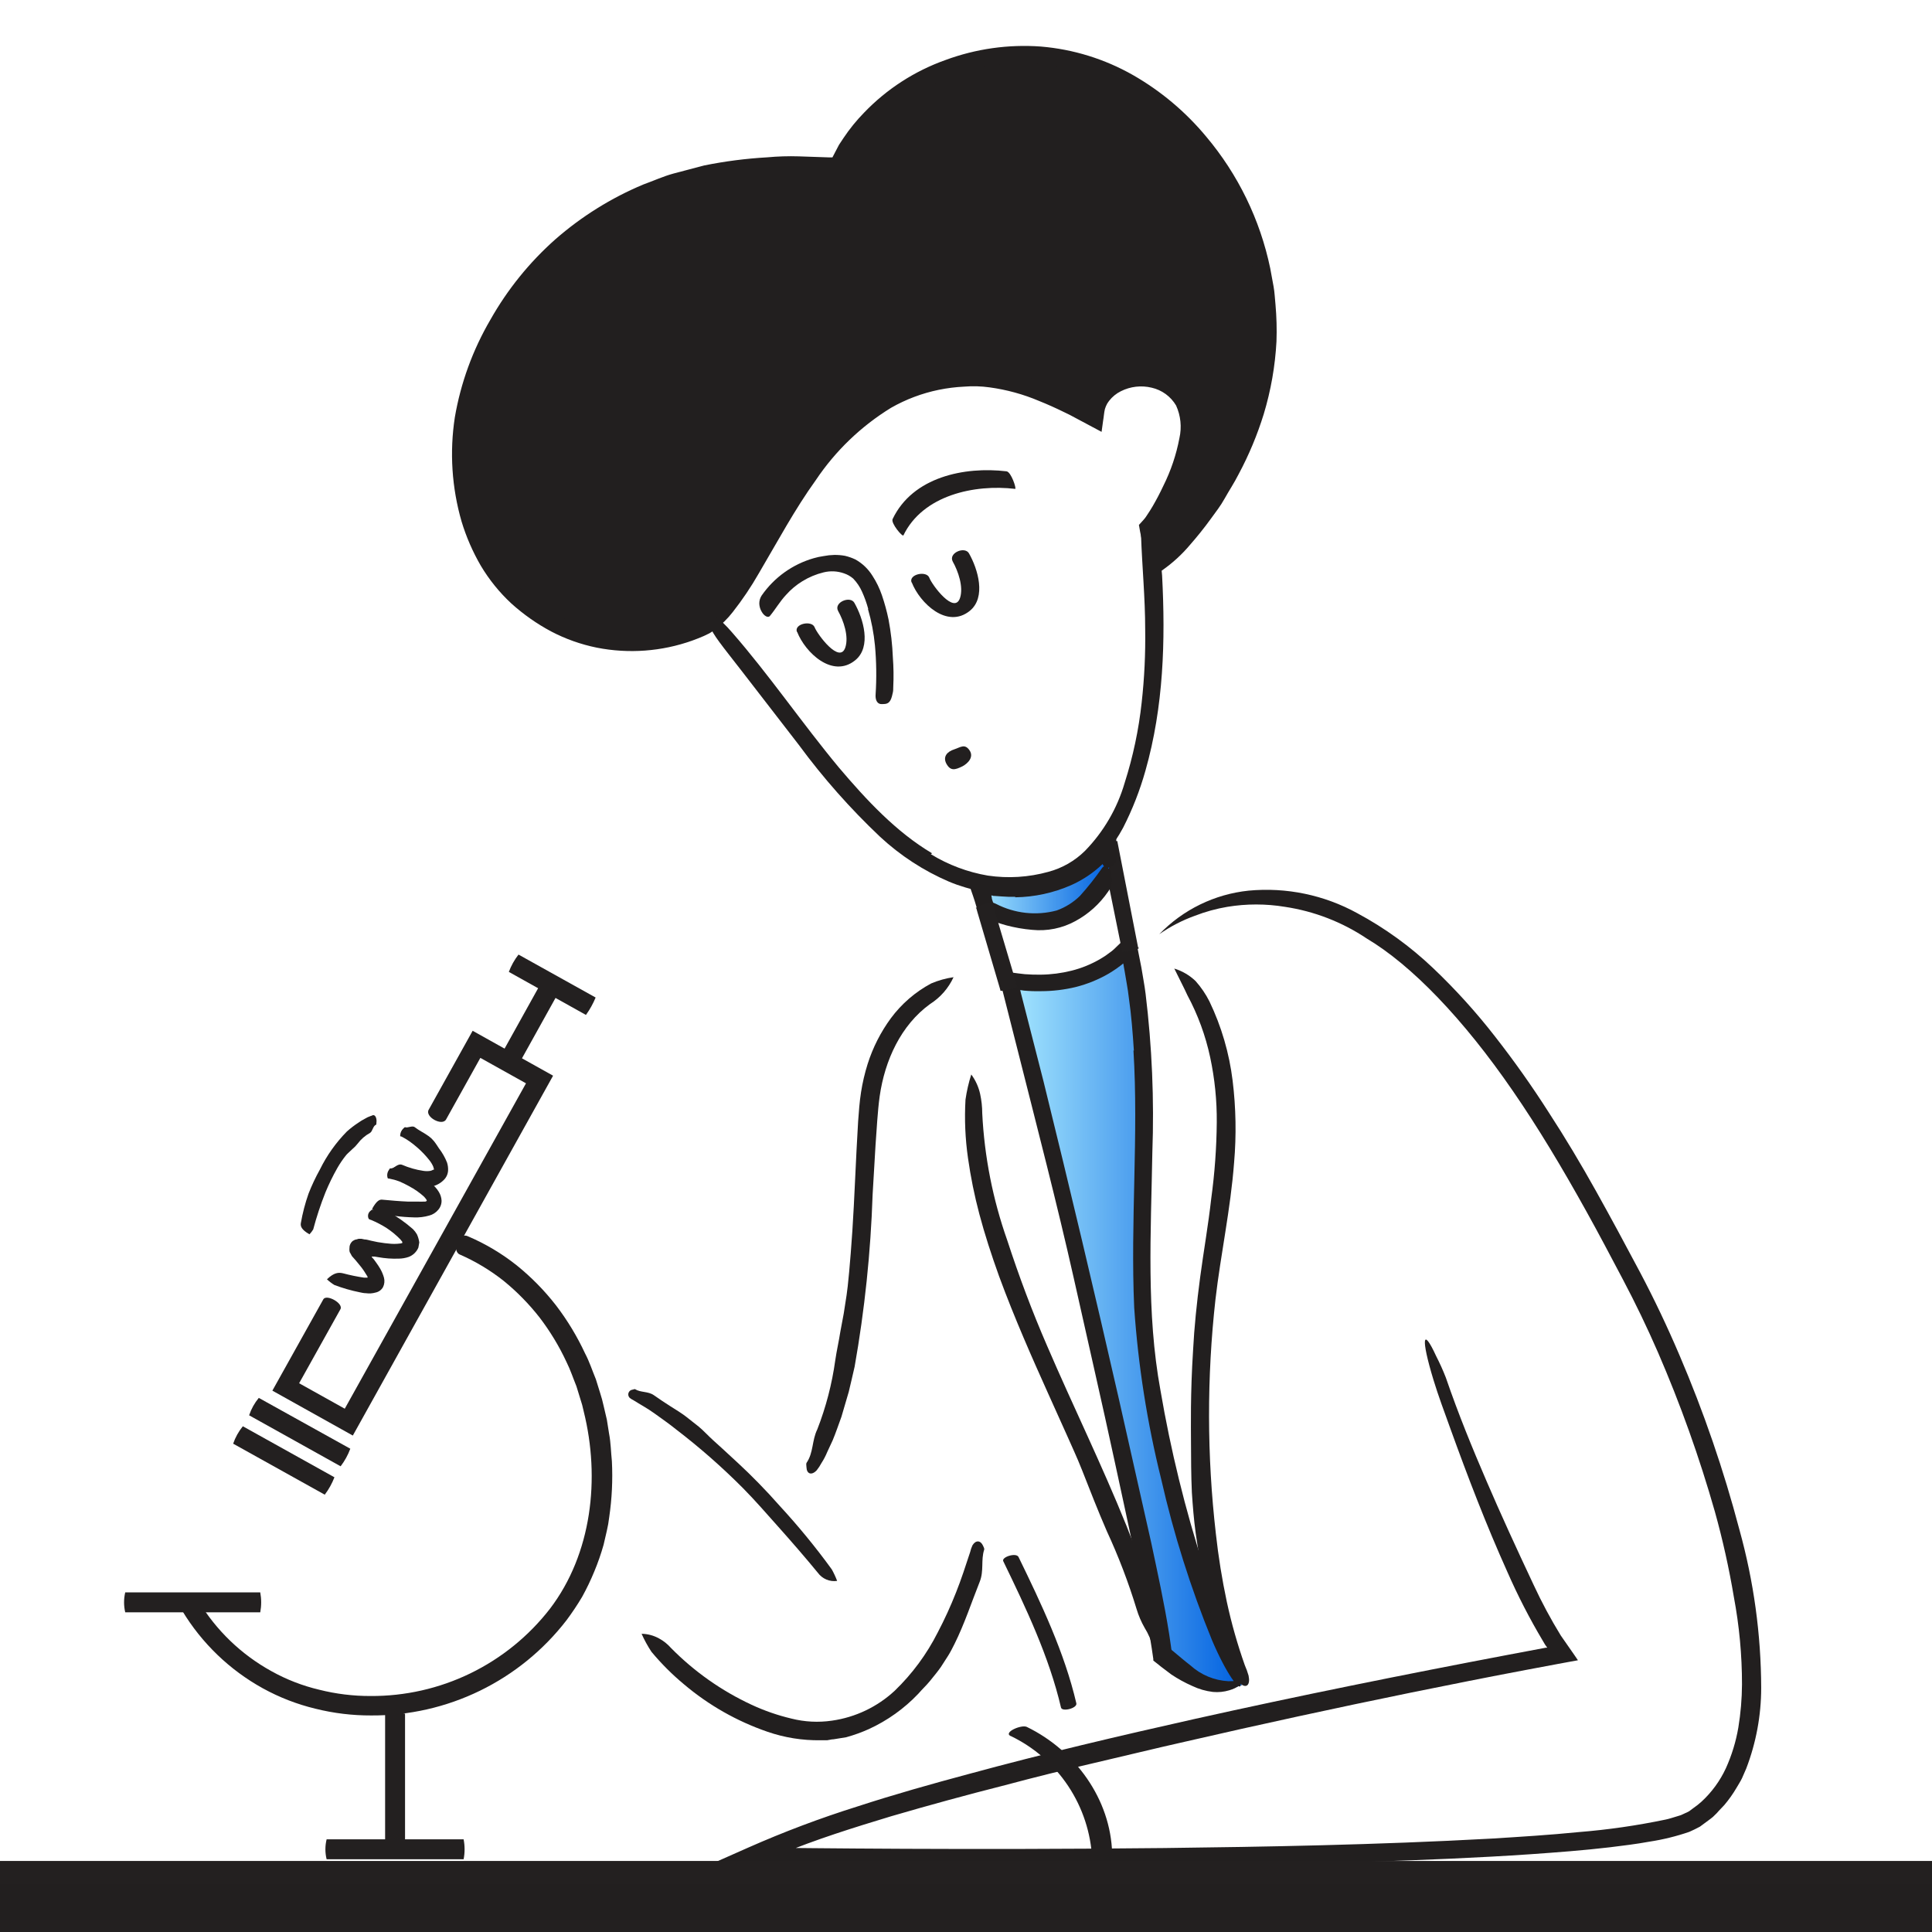
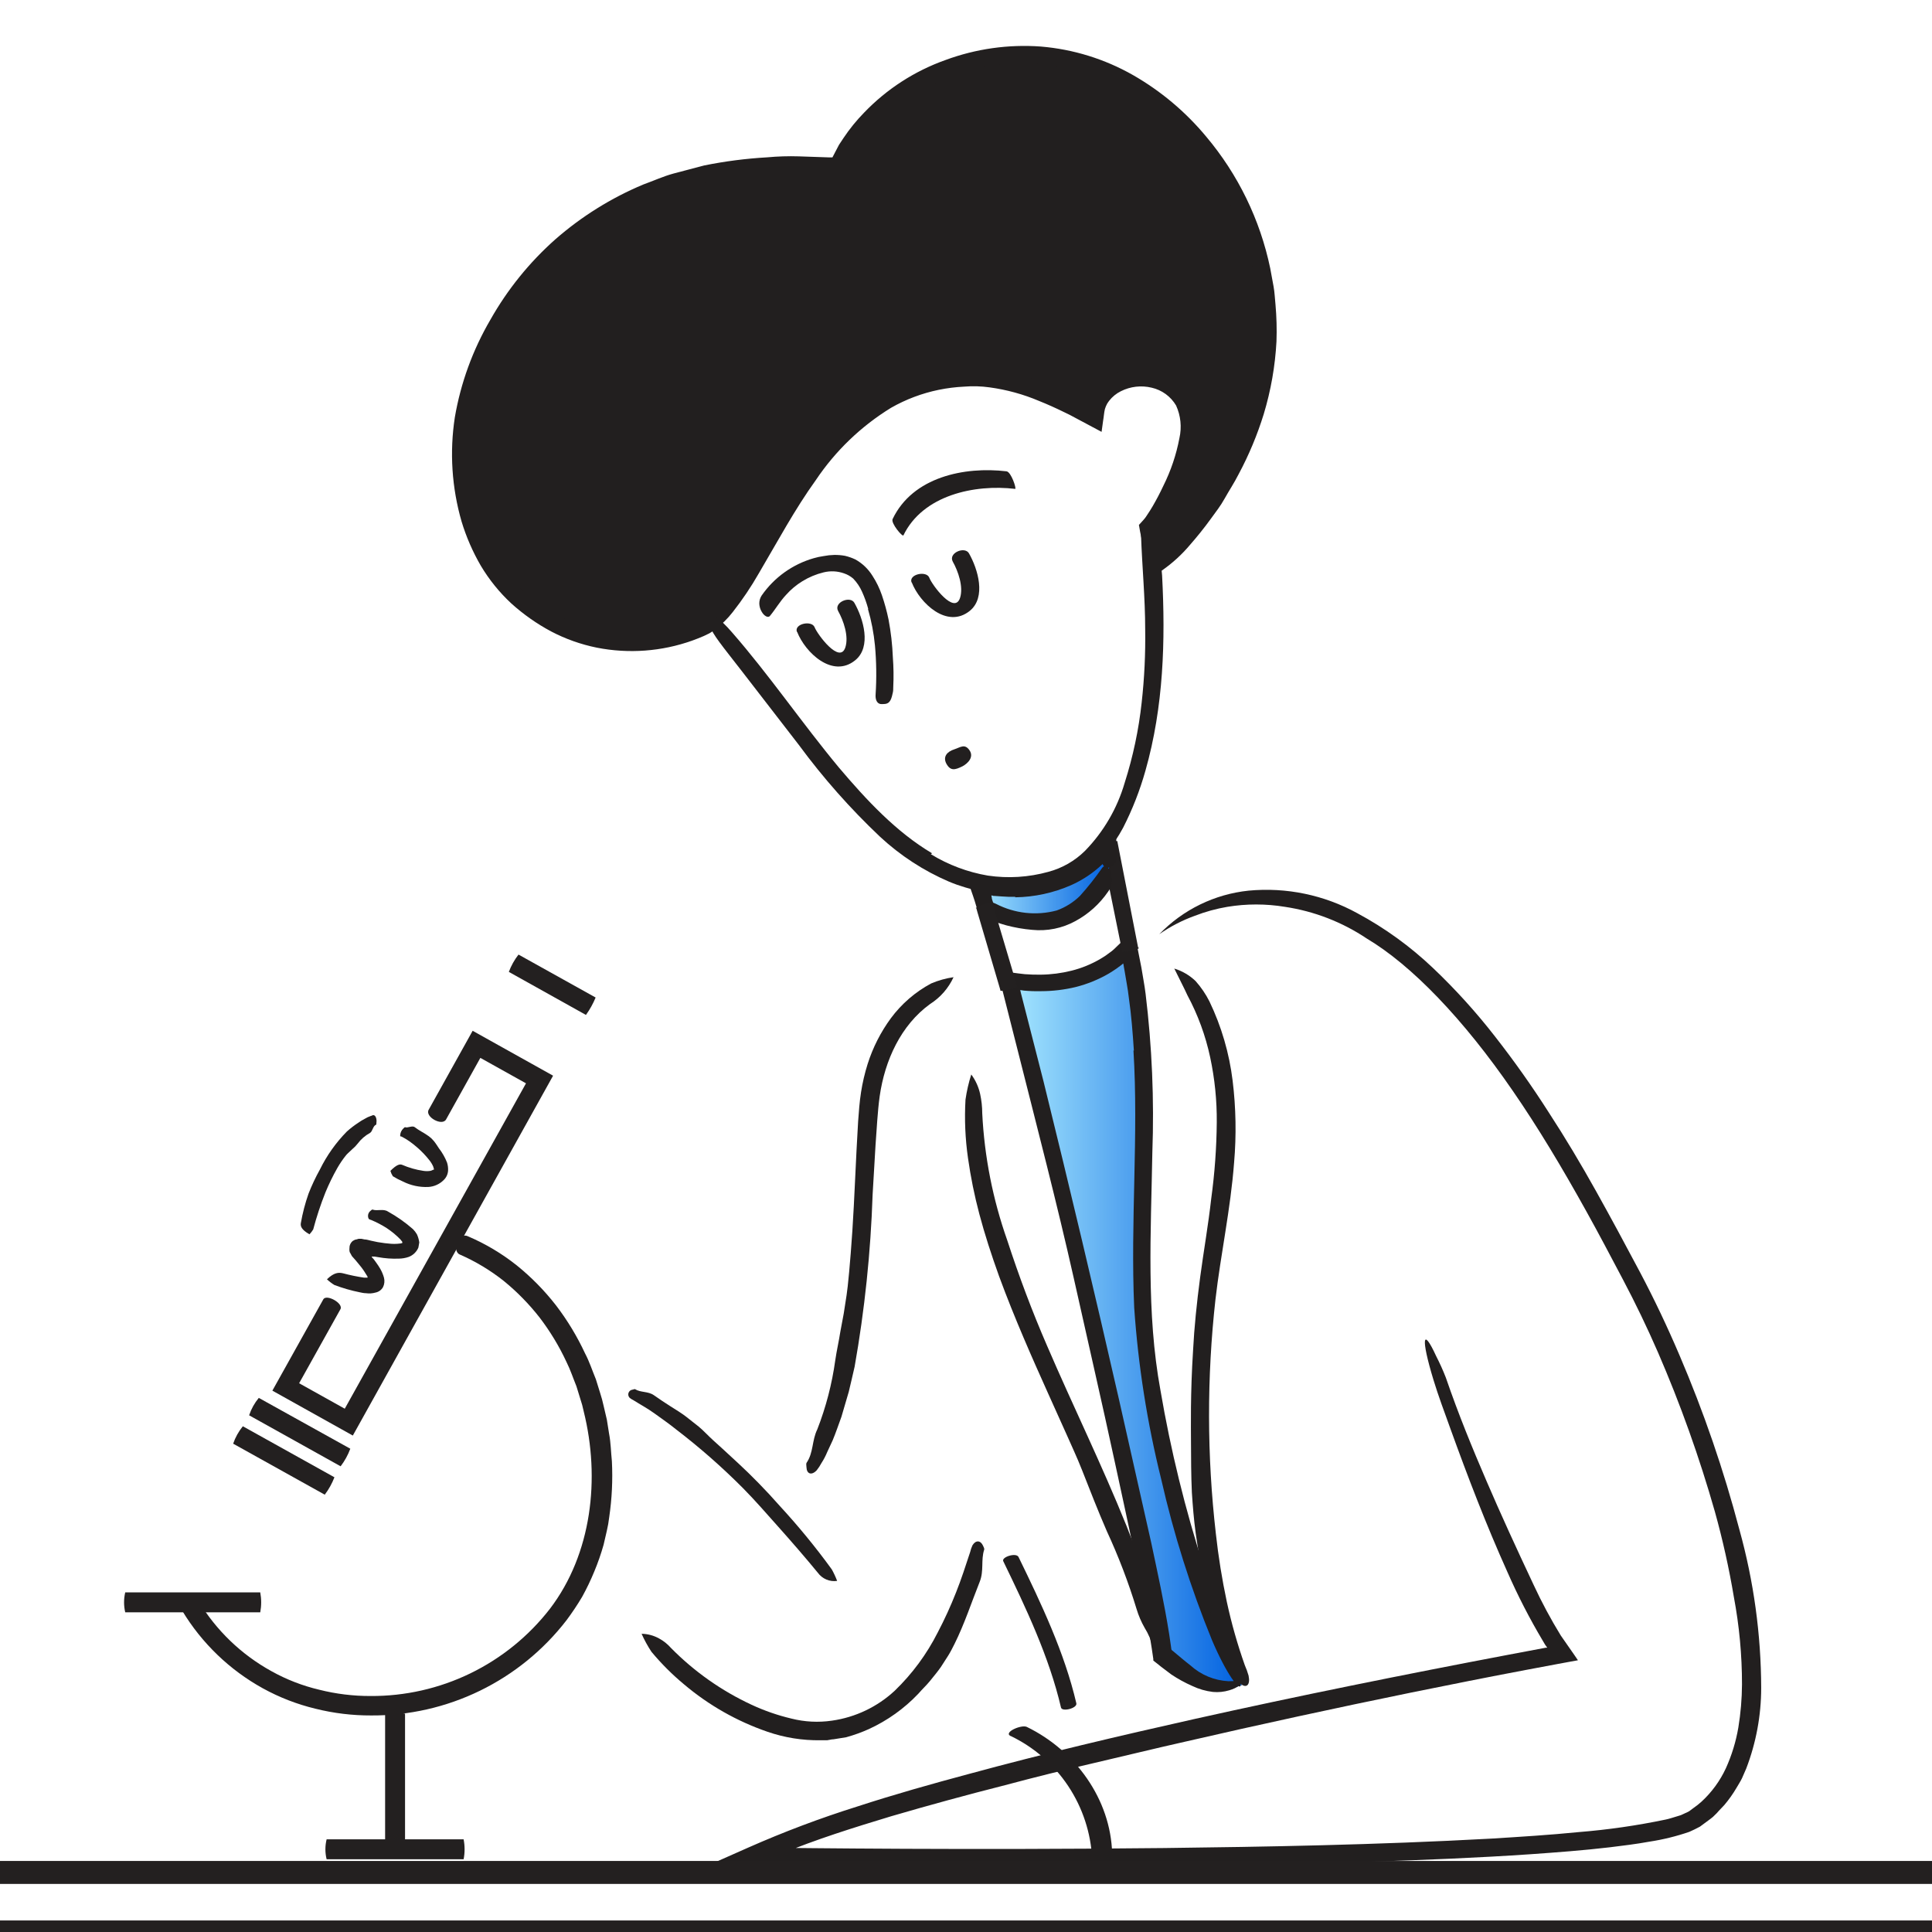
<svg xmlns="http://www.w3.org/2000/svg" width="200" height="200" viewBox="0 0 200 200" fill="none">
  <g clip-path="url(#clip0_240_443)">
    <path d="M33.467 134.512L28.196 143.959L36.524 148.608L57.255 111.355L48.928 106.707L44.38 114.875C43.951 115.607 45.778 116.626 46.182 115.877L49.727 109.511L54.451 112.146L35.69 145.829L30.966 143.193L35.236 135.539C35.598 134.933 33.787 133.922 33.467 134.512Z" fill="#232020" />
-     <path d="M56.178 101.452L51.967 109.031C52.514 109.453 53.122 109.791 53.769 110.033L57.98 102.454C57.422 102.049 56.817 101.712 56.178 101.452Z" fill="#232020" />
    <path d="M61.659 103.263L53.677 98.817C53.253 99.36 52.915 99.965 52.675 100.61L60.657 105.065C61.061 104.506 61.397 103.901 61.659 103.263Z" fill="#232020" />
    <path d="M36.263 149.972L26.79 144.709C26.348 145.243 26.009 145.854 25.788 146.511L35.261 151.79C35.684 151.237 36.021 150.624 36.263 149.972Z" fill="#232020" />
    <path d="M34.621 152.927L25.139 147.647C24.701 148.184 24.361 148.794 24.137 149.449L33.619 154.729C34.035 154.178 34.373 153.572 34.621 152.927Z" fill="#232020" />
    <path d="M119.248 59.813C119.004 56.748 118.684 54.718 118.675 54.617C120.974 52.596 127.365 41.717 119.972 39.047C117.101 38.012 113.235 39.73 113.092 42.778C109.143 40.639 104.857 38.652 100.377 38.786C83.258 39.317 79.545 60.63 73.229 64.697C70.202 66.225 66.793 66.83 63.425 66.438C60.057 66.046 56.878 64.673 54.283 62.49C48.077 57.438 46.393 48.175 48.532 40.428C50.671 32.682 59.731 14.948 86.601 16.935C90.71 7.9 102.154 3.462 111.728 6.073C121.302 8.683 128.519 17.457 130.717 27.124C134.304 42.904 124.317 54.23 119.248 59.813Z" fill="#221F1F" />
    <path d="M75.856 18.4C75.014 18.535 74.172 18.644 73.33 18.804L70.88 19.453C70.061 19.656 69.259 19.92 68.48 20.244L67.293 20.691L66.703 20.91L66.139 21.196L63.874 22.324L61.744 23.68C61.381 23.894 61.037 24.139 60.716 24.413L59.723 25.196C59.056 25.716 58.423 26.278 57.828 26.88C55.396 29.232 53.353 31.954 51.774 34.947C50.151 37.906 49.119 41.151 48.734 44.504C48.139 49.379 49.252 54.31 51.883 58.457C52.161 58.903 52.515 59.299 52.826 59.737C53.138 60.175 53.534 60.52 53.896 60.899C54.258 61.278 54.662 61.631 55.091 61.943L56.38 62.895C58.154 64.08 60.137 64.917 62.224 65.362C64.32 65.778 66.477 65.778 68.573 65.362C69.626 65.185 70.658 64.903 71.655 64.52C72.123 64.356 72.57 64.135 72.985 63.863C73.194 63.725 73.389 63.568 73.566 63.391C73.761 63.225 73.944 63.045 74.114 62.852C75.507 61.173 76.726 59.356 77.751 57.43C78.863 55.493 79.949 53.522 81.119 51.602C83.486 47.771 86.298 44.024 90.155 41.405C93.6 39.061 97.726 37.93 101.885 38.189C103.929 38.359 105.937 38.827 107.846 39.578C108.798 39.94 109.724 40.344 110.625 40.774L111.939 41.422L112.612 41.767H112.654V41.717C112.666 41.588 112.691 41.461 112.73 41.338C112.76 41.269 112.794 41.201 112.831 41.136C112.893 40.981 112.972 40.834 113.067 40.698C113.41 40.139 113.859 39.652 114.389 39.266C114.9 38.894 115.469 38.609 116.073 38.424C116.672 38.214 117.3 38.095 117.934 38.071C119.216 38.022 120.484 38.359 121.572 39.039C122.125 39.392 122.615 39.836 123.02 40.353C123.415 40.88 123.714 41.473 123.904 42.104C124.217 43.316 124.255 44.581 124.014 45.809C123.791 46.966 123.444 48.095 122.978 49.177C122.522 50.254 121.981 51.293 121.361 52.285C121.05 52.781 120.721 53.27 120.359 53.741C120.182 53.977 119.997 54.205 119.795 54.432C119.711 54.532 119.621 54.628 119.526 54.718L119.391 54.844C119.475 55.745 119.551 56.638 119.635 57.531C119.82 59.585 119.635 60.133 119.332 59.535C119.074 58.993 118.866 58.43 118.709 57.851C118.591 57.43 118.465 56.958 118.338 56.428C118.271 56.166 118.204 55.88 118.136 55.586C118.069 55.291 117.985 54.861 117.9 54.339C118.077 54.146 118.271 53.944 118.456 53.724C118.641 53.506 118.65 53.447 118.751 53.312C118.945 53.026 119.138 52.722 119.324 52.403C119.702 51.754 120.073 51.055 120.427 50.297C121.209 48.732 121.77 47.066 122.094 45.346C122.349 44.216 122.228 43.033 121.749 41.978C121.475 41.515 121.11 41.112 120.676 40.795C120.242 40.478 119.747 40.253 119.223 40.134C118.146 39.872 117.011 40.003 116.023 40.504C115.552 40.738 115.141 41.075 114.819 41.489C114.743 41.582 114.684 41.691 114.616 41.784C114.518 41.96 114.439 42.147 114.381 42.34C114.288 42.71 114.263 43.182 114.195 43.544L114.035 44.706L111.636 43.426L110.735 42.946L110.111 42.643C109.269 42.23 108.427 41.852 107.585 41.515C105.941 40.816 104.211 40.34 102.44 40.1C101.573 39.978 100.695 39.952 99.822 40.024C98.936 40.066 98.055 40.176 97.186 40.353C95.451 40.709 93.782 41.337 92.243 42.214C89.139 44.12 86.482 46.674 84.454 49.7C82.281 52.714 80.505 56.04 78.559 59.341C77.757 60.744 76.854 62.086 75.856 63.358C75.327 64.039 74.709 64.648 74.021 65.168C73.834 65.314 73.637 65.447 73.431 65.564L72.834 65.85C72.446 66.019 72.059 66.17 71.663 66.313C68.497 67.443 65.084 67.696 61.786 67.046C60.134 66.712 58.537 66.145 57.045 65.362C55.563 64.569 54.184 63.599 52.936 62.474C51.699 61.326 50.633 60.008 49.77 58.558C48.932 57.116 48.266 55.581 47.782 53.986C46.77 50.486 46.531 46.808 47.083 43.207C47.692 39.645 48.939 36.222 50.763 33.102C52.531 29.969 54.807 27.152 57.5 24.766C60.207 22.4 63.278 20.487 66.594 19.099C67.63 18.729 68.648 18.257 69.701 17.971L72.892 17.129C75.045 16.693 77.226 16.412 79.418 16.287C80.507 16.186 81.601 16.152 82.694 16.186L85.877 16.295H86.172L86.222 16.202L86.466 15.731L86.854 14.99L87.317 14.291C87.944 13.351 88.657 12.472 89.447 11.664C91.793 9.218 94.676 7.353 97.868 6.216C101.025 5.048 104.396 4.571 107.754 4.818C111.104 5.099 114.354 6.105 117.277 7.765C120.164 9.416 122.731 11.573 124.856 14.131C128.163 18.055 130.443 22.74 131.491 27.764L131.837 29.642C131.954 30.265 131.971 30.905 132.039 31.536C132.152 32.804 132.186 34.078 132.14 35.351C132.003 37.904 131.559 40.432 130.818 42.879C130.155 45.02 129.29 47.092 128.233 49.068C127.761 50.003 127.222 50.803 126.784 51.594C126.346 52.386 125.858 52.992 125.437 53.581C124.595 54.752 123.837 55.661 123.205 56.385C122.36 57.393 121.386 58.285 120.309 59.038C119.978 59.273 119.635 59.489 119.281 59.686C118.877 59.855 119.189 59.265 120.073 58.07C120.957 56.874 122.397 55.047 124.073 52.613C125.301 50.79 126.398 48.882 127.357 46.904C128.285 44.906 129.024 42.825 129.563 40.69C130.596 36.324 130.602 31.779 129.579 27.411C128.556 23.043 126.533 18.973 123.669 15.52C120.839 11.997 117.105 9.311 112.865 7.748C109.714 6.66 106.352 6.322 103.047 6.76C99.742 7.199 96.585 8.402 93.826 10.274C92.451 11.196 91.212 12.307 90.146 13.575C89.885 13.895 89.616 14.198 89.372 14.527L88.689 15.554C88.458 15.893 88.255 16.251 88.083 16.623L87.57 17.651L87.426 17.937L87.351 18.08C87.338 18.104 87.324 18.126 87.308 18.148H87.224H86.576L83.57 18.055C82.712 18.004 81.851 18.004 80.993 18.055C79.281 18.103 77.574 18.258 75.882 18.518L75.856 18.4Z" fill="#221F1F" />
    <path d="M120.006 96.712C122.463 94.16 125.744 92.561 129.268 92.198C133.162 91.833 137.075 92.645 140.501 94.531C143.356 96.064 145.993 97.973 148.341 100.206C150.664 102.412 152.818 104.791 154.783 107.322C156.753 109.842 158.594 112.444 160.306 115.127C162.041 117.788 163.675 120.533 165.216 123.295C166.757 126.057 168.264 128.853 169.746 131.649C171.228 134.444 172.609 137.358 173.855 140.28C176.363 146.14 178.437 152.177 180.061 158.342C181.545 163.681 182.304 169.195 182.318 174.737C182.315 177.589 181.79 180.418 180.768 183.081L180.331 184.084C180.171 184.412 179.969 184.723 179.783 185.043C179.41 185.683 178.982 186.289 178.503 186.854C178.259 187.132 177.981 187.384 177.72 187.696L177.324 188.083C177.181 188.21 177.03 188.311 176.878 188.429L175.977 189.094C175.632 189.287 175.245 189.464 174.874 189.633C173.524 190.097 172.134 190.438 170.723 190.652C169.35 190.904 167.994 191.064 166.63 191.233C163.902 191.553 161.182 191.755 158.454 191.948C153.014 192.319 147.575 192.538 142.126 192.715C120.704 193.371 99.274 193.321 77.861 193.144L73.305 193.102L77.448 191.266C81.143 189.631 84.927 188.206 88.782 186.997C92.605 185.751 96.47 184.665 100.335 183.629C108.074 181.524 115.871 179.696 123.677 177.945C134.472 175.537 145.318 173.356 156.18 171.293L160.029 170.568H160.121C160.121 170.568 160.222 170.568 160.121 170.501L160.003 170.333L159.944 170.249L159.725 169.878C158.348 167.568 157.117 165.175 156.037 162.712C153.848 157.845 151.945 152.885 150.143 147.892C149.537 146.208 148.88 144.456 148.391 142.84C147.069 138.494 147.271 137.332 148.669 140.381C149.041 141.104 149.376 141.846 149.671 142.604C151.002 146.477 152.408 149.888 153.882 153.315C155.355 156.742 156.938 160.194 158.765 164.076C159.599 165.872 160.535 167.618 161.57 169.305L163.018 171.385L163.195 171.646L163.287 171.781C163.287 171.781 163.397 171.891 163.287 171.882L162.631 172L161.309 172.244L157.94 172.876C154.016 173.617 150.092 174.4 146.151 175.2C138.292 176.805 130.475 178.503 122.7 180.294C119.585 180.993 116.477 181.759 113.353 182.484C110.229 183.208 107.131 183.974 104.049 184.799C100.091 185.804 96.161 186.876 92.26 188.016C88.37 189.195 84.471 190.407 80.749 191.957L78.223 193.035L77.827 191.258C83.873 191.317 99.864 191.527 120.544 191.308C130.885 191.182 142.396 190.988 154.378 190.332C157.368 190.146 160.391 189.961 163.422 189.658C166.447 189.415 169.453 188.982 172.424 188.361C172.794 188.285 173.131 188.167 173.476 188.066L173.998 187.906C174.158 187.847 174.285 187.763 174.436 187.704C174.588 187.645 174.722 187.578 174.866 187.494L175.295 187.174C175.591 186.972 175.872 186.749 176.137 186.509C177.199 185.533 178.057 184.357 178.663 183.048C179.271 181.705 179.704 180.29 179.952 178.837C180.196 177.357 180.323 175.859 180.331 174.358C180.332 171.326 180.05 168.301 179.489 165.322C178.991 162.348 178.336 159.403 177.527 156.498C175.927 150.873 173.958 145.359 171.632 139.993C170.495 137.383 169.316 134.941 168.02 132.482C166.723 130.023 165.494 127.691 164.23 125.417C161.704 120.862 159.178 116.652 156.601 112.921C151.473 105.461 146.126 99.92 141.503 97.166C138.95 95.453 136.048 94.329 133.007 93.874C131.039 93.55 129.03 93.55 127.062 93.874C125.911 94.068 124.782 94.378 123.694 94.8C122.385 95.271 121.145 95.914 120.006 96.712Z" fill="#221F1F" />
    <path d="M104.638 179.713C107.055 180.879 109.114 182.676 110.595 184.914C112.077 187.152 112.928 189.748 113.059 192.428C113.059 192.993 115.147 192.614 115.13 191.873C114.979 186.248 111.316 181.212 106.297 178.77C105.75 178.501 103.838 179.326 104.613 179.713H104.638Z" fill="#221F1F" />
    <path d="M98.71 101.158C98.189 102.295 97.349 103.257 96.293 103.928C93.262 106.117 91.595 109.763 91.064 113.485C90.845 115.077 90.761 116.854 90.635 118.538L90.332 123.683C90.133 129.65 89.511 135.596 88.471 141.475C88.285 142.317 88.066 143.21 87.864 144.077L87.106 146.662C86.795 147.504 86.534 148.296 86.197 149.104L85.641 150.3C85.477 150.699 85.277 151.083 85.043 151.445C84.901 151.713 84.735 151.966 84.547 152.203C84.008 152.776 83.511 152.574 83.486 151.9C83.486 151.748 83.435 151.555 83.486 151.445C84.227 150.367 84.033 149.138 84.606 147.968C85.504 145.666 86.128 143.266 86.466 140.819C86.61 139.825 86.837 138.857 86.989 137.871L87.342 135.985C87.443 135.345 87.536 134.714 87.637 134.082C87.772 133.24 88.016 130.714 88.235 127.438C88.454 124.163 88.588 120.095 88.833 116.079C88.908 115.077 88.976 114.066 89.136 113.056C89.29 112.069 89.518 111.095 89.818 110.142C90.357 108.441 91.17 106.84 92.226 105.402C93.333 103.91 94.757 102.682 96.394 101.806C97.135 101.492 97.914 101.274 98.71 101.158Z" fill="#221F1F" />
    <path d="M86.66 163.655C86.282 163.71 85.897 163.66 85.545 163.512C85.193 163.363 84.889 163.122 84.664 162.813C83.334 161.196 81.961 159.613 80.572 158.056C79.376 156.717 78.197 155.352 76.934 154.073C74.751 151.877 72.421 149.832 69.962 147.951C69.255 147.378 68.505 146.865 67.764 146.326C67.023 145.787 66.282 145.399 65.55 144.936C65.416 144.874 65.292 144.795 65.179 144.7C65.114 144.634 65.069 144.551 65.048 144.46C65.028 144.37 65.033 144.275 65.064 144.188C65.095 144.1 65.15 144.023 65.222 143.964C65.294 143.906 65.382 143.869 65.474 143.858C65.558 143.858 65.684 143.774 65.743 143.808C66.324 144.17 67.082 144.01 67.689 144.431C68.295 144.852 68.8 145.197 69.373 145.559C69.945 145.921 70.526 146.267 71.057 146.679C71.587 147.092 71.899 147.336 72.328 147.681C72.758 148.027 73.33 148.65 73.844 149.113C74.198 149.424 75.191 150.334 76.48 151.53C77.768 152.725 79.3 154.275 80.69 155.858C82.622 157.951 84.43 160.155 86.104 162.459C86.319 162.844 86.505 163.243 86.66 163.655Z" fill="#221F1F" />
    <path d="M66.417 169.129C67.048 169.138 67.667 169.303 68.219 169.609C68.684 169.858 69.1 170.189 69.448 170.585C71.859 173.036 74.692 175.033 77.81 176.48C79.126 177.091 80.499 177.568 81.911 177.903C83.286 178.253 84.717 178.327 86.121 178.122C88.554 177.777 90.822 176.695 92.622 175.023C94.435 173.275 95.941 171.234 97.076 168.986C97.783 167.64 98.415 166.257 98.971 164.843C99.518 163.478 99.965 162.072 100.428 160.674C100.484 160.431 100.565 160.193 100.672 159.967C101.009 159.411 101.514 159.445 101.767 160.018C101.817 160.144 101.918 160.304 101.885 160.413C101.522 161.508 101.885 162.611 101.405 163.782C100.562 165.895 99.855 168.076 98.819 170.164C98.609 170.577 98.398 171.006 98.154 171.394L97.396 172.573C97.051 173.069 96.655 173.533 96.285 173.996C95.914 174.459 95.443 174.888 95.064 175.335C93.604 176.872 91.863 178.115 89.936 178.998C89.178 179.338 88.395 179.619 87.595 179.84L86.29 180.05C86.071 180.05 85.852 180.126 85.624 180.151H84.934C83.064 180.178 81.203 179.879 79.435 179.267C76.279 178.179 73.352 176.515 70.804 174.358C69.58 173.341 68.453 172.214 67.436 170.99C67.046 170.398 66.705 169.776 66.417 169.129Z" fill="#221F1F" />
    <path d="M103.855 161.609C106.204 166.451 108.613 171.52 109.834 176.766C109.951 177.238 111.518 176.842 111.425 176.337C110.204 171.082 107.787 166.005 105.438 161.18C105.202 160.691 103.661 161.18 103.855 161.609Z" fill="#221F1F" />
    <path d="M18.858 166.737C20.887 170.1 23.765 172.87 27.202 174.77C28.916 175.715 30.748 176.426 32.651 176.884C34.539 177.356 36.48 177.591 38.427 177.583C42.326 177.607 46.178 176.731 49.683 175.024C53.188 173.317 56.252 170.824 58.636 167.739C59.221 166.957 59.763 166.145 60.262 165.306C60.733 164.452 61.155 163.572 61.525 162.67C61.9 161.769 62.22 160.847 62.485 159.908C62.602 159.437 62.704 158.965 62.813 158.493C62.926 158.019 63.01 157.538 63.066 157.054C63.347 155.142 63.441 153.207 63.343 151.277C63.242 150.317 63.234 149.349 63.049 148.397L62.822 146.966L62.493 145.559C62.391 145.087 62.265 144.621 62.114 144.162L61.685 142.781C61.314 141.888 61.02 140.962 60.565 140.103C59.748 138.346 58.742 136.683 57.567 135.143C56.372 133.603 55.001 132.207 53.483 130.983C51.942 129.759 50.242 128.748 48.431 127.977C47.437 127.514 46.747 129.485 47.589 129.863C49.215 130.573 50.744 131.49 52.136 132.592C53.518 133.717 54.769 134.994 55.866 136.398C56.952 137.821 57.881 139.356 58.636 140.979C59.057 141.821 59.327 142.663 59.672 143.505L60.068 144.793C60.214 145.217 60.332 145.65 60.422 146.09C62.156 153.045 61.264 160.86 56.927 166.544C54.731 169.374 51.912 171.661 48.689 173.227C45.466 174.792 41.926 175.594 38.343 175.57C36.56 175.575 34.784 175.357 33.055 174.922C31.323 174.514 29.657 173.868 28.103 173.002C24.977 171.28 22.362 168.762 20.525 165.701C20.205 165.019 18.395 166.013 18.858 166.737Z" fill="#232020" />
    <path d="M41.93 190.929V177.398C41.251 177.246 40.546 177.246 39.867 177.398V190.929C40.55 191.047 41.247 191.047 41.93 190.929Z" fill="#232020" />
    <path d="M47.993 190.407H33.812C33.644 191.085 33.644 191.793 33.812 192.47H47.993C48.128 191.789 48.128 191.088 47.993 190.407Z" fill="#232020" />
    <path d="M26.941 164.843H12.963C12.803 165.521 12.803 166.227 12.963 166.906H26.941C27.068 166.224 27.068 165.524 26.941 164.843Z" fill="#232020" />
    <path d="M40.414 121.207C41.096 120.525 41.4 120.491 41.635 120.584C42.335 120.887 43.071 121.096 43.825 121.207C44.067 121.246 44.315 121.246 44.557 121.207C44.658 121.184 44.755 121.144 44.843 121.089H44.919C44.919 121.089 44.919 121.039 44.919 121.005C44.901 120.919 44.876 120.834 44.843 120.752C44.74 120.52 44.607 120.302 44.448 120.104C44.087 119.644 43.684 119.218 43.244 118.832C42.975 118.593 42.694 118.368 42.401 118.159C42.133 117.971 41.852 117.802 41.559 117.653C41.509 117.653 41.45 117.653 41.425 117.586C41.424 117.441 41.453 117.297 41.511 117.163C41.569 117.03 41.655 116.91 41.762 116.811C41.821 116.761 41.905 116.668 41.93 116.685C42.183 116.803 42.679 116.483 42.932 116.685C43.387 117.039 43.926 117.283 44.397 117.628C44.588 117.769 44.761 117.933 44.911 118.117C45.105 118.352 45.265 118.613 45.433 118.866C45.781 119.316 46.064 119.812 46.275 120.34C46.362 120.611 46.4 120.897 46.385 121.182C46.363 121.545 46.207 121.887 45.947 122.142C45.522 122.576 44.952 122.837 44.347 122.874C43.434 122.916 42.526 122.722 41.711 122.31C41.35 122.154 41.001 121.971 40.667 121.763C40.556 121.591 40.47 121.404 40.414 121.207Z" fill="#221F1F" />
-     <path d="M38.52 125.14C38.991 124.298 39.286 124.163 39.555 124.188C40.473 124.272 41.383 124.356 42.25 124.39C42.629 124.39 42.991 124.39 43.336 124.39C43.499 124.399 43.662 124.399 43.825 124.39H44.027C44.063 124.382 44.097 124.368 44.128 124.348C44.147 124.342 44.162 124.329 44.172 124.312C44.181 124.295 44.184 124.274 44.178 124.255C44.178 124.255 44.178 124.255 44.111 124.138C44.037 124.036 43.956 123.94 43.867 123.851C43.407 123.439 42.898 123.085 42.351 122.799C42.019 122.61 41.676 122.441 41.324 122.293C40.987 122.168 40.641 122.072 40.288 122.007C40.237 122.007 40.178 122.007 40.136 121.965C40.087 121.825 40.072 121.676 40.093 121.53C40.114 121.383 40.169 121.244 40.254 121.123C40.296 121.056 40.355 120.946 40.381 120.955C40.684 121.013 41.096 120.576 41.416 120.71C41.997 120.963 42.62 121.098 43.202 121.35C43.437 121.458 43.66 121.59 43.867 121.746C44.128 121.948 44.355 122.201 44.608 122.437C44.692 122.512 44.86 122.681 45.079 122.917C45.214 123.063 45.333 123.224 45.433 123.397C45.597 123.664 45.693 123.967 45.711 124.281C45.719 124.64 45.589 124.99 45.349 125.257C45.114 125.536 44.8 125.736 44.448 125.83C43.931 125.982 43.394 126.047 42.856 126.024C41.557 125.993 40.264 125.826 39 125.527C38.824 125.419 38.663 125.289 38.52 125.14Z" fill="#221F1F" />
    <path d="M33.846 132.432C34.587 131.724 35.05 131.699 35.53 131.817C36.243 132.007 36.965 132.156 37.694 132.263H37.939H38.048C38.048 132.263 38.048 132.221 38.048 132.213C38.048 132.204 38.048 132.213 38.048 132.171C38.048 132.129 38.048 132.171 37.972 132.036L37.694 131.59L37.535 131.362L37.391 131.169L37.206 130.941C36.97 130.63 36.692 130.327 36.431 130.032L36.28 129.754C36.227 129.685 36.193 129.604 36.179 129.518C36.164 129.401 36.164 129.282 36.179 129.165C36.175 129.055 36.195 128.946 36.238 128.845C36.298 128.693 36.397 128.56 36.524 128.457C36.599 128.408 36.678 128.366 36.76 128.331C36.844 128.331 37.012 128.272 37.13 128.238H37.24H37.408L37.737 128.306C37.956 128.306 38.183 128.39 38.419 128.44L39.101 128.584L39.496 128.642C39.725 128.682 39.956 128.711 40.187 128.727C40.6 128.782 41.02 128.782 41.433 128.727C41.526 128.727 41.61 128.676 41.644 128.676C41.649 128.664 41.652 128.651 41.652 128.638C41.652 128.625 41.649 128.612 41.644 128.6C41.647 128.584 41.647 128.567 41.644 128.55C41.584 128.465 41.519 128.383 41.45 128.306C41.021 127.866 40.547 127.474 40.035 127.135C39.525 126.808 38.987 126.527 38.427 126.293C38.336 126.274 38.25 126.237 38.175 126.184C38.1 126.044 38.078 125.883 38.112 125.729C38.146 125.574 38.234 125.437 38.36 125.342C38.427 125.283 38.52 125.19 38.57 125.215C39.042 125.392 39.665 125.106 40.145 125.409C41.079 125.925 41.954 126.54 42.755 127.245C42.912 127.404 43.047 127.582 43.159 127.775C43.282 128.042 43.365 128.326 43.404 128.617L43.311 129.148C43.218 129.369 43.082 129.568 42.909 129.735C42.737 129.901 42.533 130.031 42.309 130.116C41.981 130.229 41.637 130.289 41.29 130.293C40.574 130.32 39.857 130.269 39.151 130.141L38.789 130.082H38.621C38.621 130.082 38.461 130.04 38.486 130.133L38.629 130.293L38.705 130.377L38.974 130.748C39.11 130.935 39.237 131.129 39.353 131.329C39.524 131.622 39.657 131.936 39.749 132.263C39.836 132.593 39.8 132.943 39.648 133.249C39.567 133.39 39.457 133.513 39.325 133.609C39.193 133.704 39.042 133.771 38.882 133.804C38.556 133.898 38.215 133.921 37.88 133.872C37.636 133.872 37.434 133.813 37.248 133.779C36.35 133.599 35.469 133.345 34.613 133.021C34.337 132.852 34.081 132.654 33.846 132.432Z" fill="#221F1F" />
    <path d="M32.036 127.775C31.194 127.295 31.093 126.933 31.143 126.622C31.323 125.579 31.59 124.554 31.943 123.556C32.277 122.703 32.668 121.873 33.114 121.072C33.827 119.621 34.768 118.294 35.901 117.14C36.275 116.804 36.675 116.497 37.097 116.222C37.298 116.078 37.509 115.949 37.728 115.835C37.942 115.701 38.171 115.594 38.41 115.515C38.494 115.515 38.57 115.422 38.654 115.439C38.899 115.439 39.025 115.869 38.966 116.222C38.966 116.298 38.966 116.424 38.924 116.433C38.604 116.551 38.57 117.123 38.309 117.275C37.801 117.554 37.359 117.938 37.012 118.403C36.867 118.592 36.7 118.765 36.516 118.917C36.305 119.136 36.052 119.329 35.842 119.565C35.497 119.991 35.188 120.445 34.916 120.921C34.454 121.737 34.043 122.58 33.686 123.447C33.189 124.695 32.767 125.972 32.423 127.27C32.313 127.452 32.183 127.622 32.036 127.775Z" fill="#221F1F" />
    <path d="M-33.005 203.24V372.906H246.878V204.352C246.878 197.295 244.487 197.295 244.495 204.352V370.481H-30.622V203.24C-30.622 197.666 -33.005 197.666 -33.005 203.24Z" fill="#232020" />
-     <path d="M255.821 193.835H-41.939V199.99H255.821V193.835Z" fill="#221F1F" />
+     <path d="M255.821 193.835V199.99H255.821V193.835Z" fill="#221F1F" />
    <path d="M257 195.914V192.647H-43.126V201.177H250.651C257.539 201.177 257.539 198.786 250.651 198.803H-40.752V195.022H254.625V195.914C254.617 201.346 257.008 201.346 257 195.914Z" fill="#232020" />
    <path d="M128.536 174.459C125.218 175.553 122.885 173.095 120.545 171.217C118.978 157.811 104.891 103.499 104.31 101.41C108.52 102.134 113.505 101.545 116.941 97.688L117.454 100.215C119.711 111.751 118.145 123.531 118.641 135.227C119.088 145.837 123.66 165.238 128.536 174.459Z" fill="black" />
    <path d="M128.536 174.459C125.218 175.553 122.885 173.095 120.545 171.217C118.978 157.811 104.891 103.499 104.31 101.41C108.52 102.134 113.505 101.545 116.941 97.688L117.454 100.215C119.711 111.751 118.145 123.531 118.641 135.227C119.088 145.837 123.66 165.238 128.536 174.459Z" fill="url(#paint0_linear_240_443)" />
    <path d="M117.378 108.761C117.26 106.926 117.117 105.09 116.856 103.28C116.755 102.362 116.57 101.469 116.427 100.56L116.343 100.097C116.329 99.974 116.307 99.853 116.275 99.734L116.073 99.903L115.56 100.282C115.307 100.467 115.037 100.619 114.776 100.787C113.706 101.406 112.556 101.874 111.358 102.177C110.186 102.459 108.985 102.604 107.779 102.606C107.183 102.621 106.587 102.601 105.994 102.547L105.615 102.488C105.633 102.602 105.658 102.714 105.691 102.825C106.465 105.862 107.243 108.899 108.023 111.936C110.735 122.933 113.348 133.95 115.863 144.987L119.172 159.689C119.837 162.83 120.528 165.962 121.033 169.162L121.21 170.366L121.26 170.737C121.26 170.821 121.395 170.872 121.454 170.939C122.001 171.394 122.658 171.958 123.248 172.413C124.325 173.386 125.704 173.96 127.155 174.038C127.997 174.038 128.435 173.937 128.468 174.139C128.502 174.341 128.14 174.72 127.247 174.981C126.702 175.144 126.13 175.202 125.563 175.149C124.824 175.062 124.104 174.855 123.433 174.535C122.672 174.202 121.942 173.802 121.252 173.339L120.216 172.556L119.753 172.185L119.517 172L119.391 171.899V171.739C119.34 171.377 119.281 171.015 119.231 170.653C118.271 164.304 116.814 157.895 115.442 151.521C114.069 145.147 112.587 138.739 111.156 132.314C109.429 124.626 107.358 116.685 105.387 108.871L103.249 100.45C104.192 100.602 105.126 100.745 106.086 100.846C106.651 100.888 107.173 100.905 107.728 100.897C108.808 100.886 109.882 100.747 110.928 100.484C111.965 100.224 112.961 99.819 113.884 99.28C114.111 99.137 114.347 99.01 114.557 98.85L114.877 98.615L115.096 98.455L115.357 98.227L116.376 97.242L117.353 96.248C117.648 97.461 117.892 98.901 118.153 100.147C118.296 101.057 118.481 101.966 118.591 102.875C119.256 108.33 119.49 113.829 119.29 119.321C119.147 127.59 118.65 135.884 120.132 143.934C121.188 150.13 122.688 156.243 124.62 162.224C125.024 163.537 125.462 164.8 125.942 166.114C126.422 167.428 126.742 168.329 127.062 169.162C127.382 169.996 127.618 170.669 127.828 171.225C128.13 171.996 128.328 172.803 128.418 173.625C128.434 173.906 128.434 174.187 128.418 174.467C128.342 175.082 126.986 173.356 125.471 169.802C123.262 164.398 121.502 158.822 120.208 153.129C118.759 147.3 117.823 141.355 117.412 135.362C117.016 126.394 117.875 117.502 117.336 108.745L117.378 108.761Z" fill="#221F1F" />
    <path d="M117.884 98.135C117.849 98.113 117.822 98.08 117.808 98.042L115.686 87.188C115.678 87.171 115.673 87.152 115.673 87.133C115.673 87.114 115.678 87.095 115.686 87.078C115.686 87.078 115.256 87.028 114.76 87.129C114.263 87.23 113.859 87.365 113.875 87.432C113.912 87.452 113.939 87.485 113.951 87.525L114.035 87.971L116.149 98.396C116.149 98.396 116.149 98.463 116.107 98.505C116.107 98.505 116.536 98.556 117.033 98.454C117.53 98.353 117.934 98.202 117.884 98.135Z" fill="#232020" />
    <path d="M121.563 100.265C122.39 100.518 123.146 100.962 123.77 101.562C124.336 102.198 124.818 102.906 125.201 103.667C126.442 106.252 127.253 109.022 127.601 111.868C127.946 114.682 127.997 117.524 127.753 120.348C127.39 125.173 126.363 129.846 125.824 134.52C124.925 142.579 124.939 150.715 125.866 158.771C126.126 161.144 126.506 163.502 127.003 165.836C127.484 168.057 128.105 170.245 128.864 172.387C129.018 172.734 129.147 173.092 129.251 173.457C129.453 174.408 129.049 174.821 128.409 174.299C128.266 174.181 128.064 174.054 128.005 173.886C127.665 173.101 127.28 172.336 126.852 171.596C126.396 170.831 126.05 170.006 125.824 169.145C124.957 165.706 124.274 162.224 123.778 158.712C123.584 157.306 123.475 155.891 123.382 154.502C123.298 152.691 123.298 150.889 123.29 149.087C123.29 147.85 123.214 144.33 123.509 139.741C123.626 137.442 123.887 134.873 124.241 132.213C124.595 129.552 125.083 126.798 125.386 124.078C125.745 121.463 125.936 118.828 125.959 116.188C125.979 113.925 125.75 111.665 125.277 109.452C124.798 107.21 124.004 105.046 122.919 103.027C122.557 102.227 122.161 101.494 121.563 100.265Z" fill="#221F1F" />
    <path d="M114.819 89.84C110.659 97.318 104.84 95.33 102.019 94.101C101.522 92.493 101.548 92.686 101.127 91.499C109.547 92.737 113.362 88.855 114.819 87.087V89.84Z" fill="black" />
    <path d="M114.819 89.84C110.659 97.318 104.84 95.33 102.019 94.101C101.522 92.493 101.548 92.686 101.127 91.499C109.547 92.737 113.362 88.855 114.819 87.087V89.84Z" fill="url(#paint1_linear_240_443)" />
    <path d="M105.101 92.838C104.618 92.849 104.135 92.835 103.653 92.796L102.937 92.745H102.844L102.701 92.703H102.626L102.676 92.964V93.023L102.718 93.166L102.794 93.394C102.794 93.394 102.794 93.453 102.878 93.47L103.097 93.562C105.034 94.569 107.278 94.815 109.387 94.253C110.289 93.929 111.11 93.415 111.796 92.745C112.634 91.812 113.413 90.828 114.128 89.798C114.389 89.495 114.776 89.756 114.97 90.287C115.084 90.593 115.13 90.921 115.105 91.247C115.086 91.637 114.945 92.011 114.701 92.316C113.833 93.578 112.679 94.617 111.332 95.347C109.963 96.098 108.398 96.416 106.844 96.257C105.946 96.18 105.055 96.025 104.183 95.794C103.745 95.676 103.341 95.541 102.912 95.398L102.297 95.162L101.362 94.758C101.293 94.579 101.234 94.396 101.186 94.211L101.042 93.739L100.908 93.293L100.731 92.754L100.015 90.674C100.739 90.741 101.506 90.851 102.221 90.935L102.769 91.002H103.215L103.88 91.053C104.964 91.111 106.05 91.055 107.122 90.885C107.933 90.755 108.731 90.552 109.505 90.278C110.271 89.997 111.003 89.63 111.686 89.183C112.678 88.482 113.534 87.606 114.212 86.598L115.425 84.914L115.56 87.078V87.163C115.56 87.449 115.61 87.735 115.618 88.005C115.618 89.082 115.534 89.419 115.054 89.689C114.948 89.746 114.838 89.797 114.726 89.84C114.355 89.941 114.044 89.504 113.934 88.72C113.867 88.19 113.808 87.651 113.758 87.095L115.602 87.752C114.409 89.442 112.783 90.781 110.895 91.626C109.065 92.432 107.092 92.861 105.093 92.889L105.101 92.838Z" fill="#221F1F" />
    <path d="M100.546 111.229C100.99 111.83 101.303 112.519 101.464 113.249C101.607 113.908 101.68 114.58 101.682 115.254C101.904 119.734 102.775 124.159 104.268 128.39C105.472 132.086 106.844 135.749 108.402 139.336C111.071 145.542 114.069 151.639 116.621 157.971C117.37 159.849 118.06 161.752 118.726 163.672C119.391 165.592 119.93 167.369 120.41 169.272C120.501 169.589 120.569 169.913 120.612 170.24C120.654 171.082 120.174 171.36 119.669 170.846C119.551 170.728 119.374 170.61 119.34 170.467C119.157 169.781 118.873 169.126 118.498 168.522C118.143 167.903 117.86 167.244 117.656 166.56C116.818 163.812 115.791 161.125 114.583 158.518C114.12 157.457 113.682 156.388 113.252 155.319C112.697 153.955 112.183 152.565 111.61 151.201C111.215 150.266 110.027 147.639 108.469 144.178C106.912 140.717 105.009 136.44 103.417 132.095C102.634 129.922 101.927 127.741 101.379 125.67C100.875 123.772 100.484 121.846 100.209 119.902C99.919 117.892 99.832 115.858 99.948 113.83C100.075 112.948 100.275 112.078 100.546 111.229Z" fill="#221F1F" />
    <path d="M105.362 102.118C105.312 102.118 105.286 102.118 105.278 102.05L102.752 93.554C102.743 93.524 102.743 93.492 102.752 93.461C102.44 93.445 102.128 93.503 101.842 93.63C101.54 93.695 101.253 93.821 101 94C101 94 101.076 94 101.085 94.068L101.177 94.404L103.552 102.471C103.559 102.486 103.562 102.502 103.562 102.518C103.562 102.534 103.559 102.549 103.552 102.564C103.866 102.592 104.183 102.549 104.478 102.438C104.992 102.32 105.379 102.177 105.362 102.118Z" fill="#232020" />
    <path d="M82.517 65.404C83.359 67.56 86.18 70.246 88.521 68.359C90.256 66.962 89.363 64.023 88.445 62.406C88.016 61.64 86.281 62.356 86.761 63.248C87.325 64.25 87.881 65.876 87.511 67.012C86.938 68.797 84.622 65.682 84.328 64.932C84.033 64.183 82.172 64.57 82.5 65.421L82.517 65.404Z" fill="#221F1F" />
    <path d="M94.382 60.284C95.224 62.44 98.045 65.126 100.386 63.24C102.12 61.842 101.228 58.903 100.31 57.286C99.88 56.52 98.154 57.236 98.626 58.128C99.19 59.13 99.754 60.747 99.384 61.892C98.803 63.669 96.487 60.562 96.201 59.804C95.914 59.046 94.037 59.442 94.365 60.301L94.382 60.284Z" fill="#221F1F" />
    <path d="M93.506 55.451C95.527 51.24 100.899 50.112 105.093 50.609C105.244 50.609 104.68 48.849 104.192 48.79C99.838 48.276 94.483 49.371 92.403 53.733C92.201 54.162 93.43 55.602 93.506 55.417V55.451Z" fill="#221F1F" />
    <path d="M89.877 63.029C89.713 62.427 89.502 61.838 89.245 61.269C89.021 60.758 88.707 60.29 88.319 59.889C88.037 59.648 87.711 59.465 87.359 59.349C86.687 59.115 85.962 59.08 85.271 59.248C84.491 59.436 83.747 59.746 83.064 60.166C82.437 60.55 81.87 61.024 81.38 61.573C80.732 62.263 80.277 63.071 79.696 63.77C79.511 63.989 79.098 63.77 78.854 63.333C78.7 63.078 78.613 62.788 78.602 62.49C78.597 62.192 78.682 61.898 78.846 61.648C80.145 59.776 82.052 58.41 84.243 57.783L84.74 57.657L85.271 57.564C85.626 57.494 85.987 57.455 86.349 57.447C86.727 57.44 87.105 57.471 87.477 57.539C87.848 57.627 88.21 57.754 88.555 57.918C89.275 58.321 89.88 58.901 90.315 59.602C90.722 60.227 91.05 60.9 91.291 61.606C91.574 62.433 91.805 63.277 91.982 64.132C92.227 65.425 92.376 66.734 92.428 68.048C92.505 69.065 92.52 70.086 92.47 71.105C92.47 71.332 92.47 71.559 92.403 71.787C92.234 72.629 91.99 72.873 91.493 72.881C91.379 72.89 91.263 72.89 91.148 72.881C90.778 72.814 90.601 72.418 90.643 71.879C90.751 70.196 90.729 68.507 90.576 66.827C90.453 65.547 90.211 64.281 89.852 63.046L89.877 63.029Z" fill="#221F1F" />
    <path d="M99.628 79.331C98.87 79.702 98.382 79.853 97.944 79.011C97.615 78.329 98.028 77.816 98.786 77.572C99.426 77.361 99.872 76.957 100.36 77.664C100.849 78.371 100.2 79.028 99.628 79.331Z" fill="#221F1F" />
    <path d="M96.361 88.426C98.167 89.531 100.167 90.283 102.255 90.64C104.348 90.95 106.482 90.818 108.52 90.253C109.962 89.871 111.277 89.116 112.334 88.064C114.253 86.09 115.658 83.675 116.427 81.033C117.291 78.325 117.881 75.538 118.187 72.713C118.467 70.197 118.588 67.666 118.549 65.135C118.549 61.893 118.229 58.651 118.119 55.409C118.018 53.379 120.073 55.754 120.3 59.577C120.654 66.313 120.46 73.151 118.574 79.786C118.001 81.822 117.228 83.797 116.267 85.681C115.752 86.64 115.143 87.546 114.448 88.384C114.091 88.805 113.712 89.207 113.311 89.588C112.894 89.958 112.45 90.296 111.981 90.598C111.466 90.928 110.922 91.21 110.356 91.44C109.794 91.665 109.217 91.848 108.629 91.988L107.787 92.19C107.493 92.249 107.198 92.291 106.945 92.333C106.36 92.429 105.77 92.488 105.177 92.51C102.804 92.609 100.438 92.187 98.247 91.272C95.618 90.143 93.203 88.571 91.106 86.624C88.02 83.707 85.202 80.52 82.686 77.1L76.791 69.471L75.478 67.787C73.861 65.716 73.406 65.017 73.423 64.267C73.401 64.102 73.401 63.935 73.423 63.77C73.532 63.341 74.484 63.964 75.772 65.454C79.595 69.825 83.014 74.843 86.845 79.458C89.7 82.826 92.782 86.135 96.487 88.333L96.361 88.426Z" fill="#221F1F" />
  </g>
  <defs>
    <linearGradient id="paint0_linear_240_443" x1="104.31" y1="136.209" x2="128.536" y2="136.209" gradientUnits="userSpaceOnUse">
      <stop stop-color="#A8E9FF" />
      <stop offset="1" stop-color="#0060E0" />
    </linearGradient>
    <linearGradient id="paint1_linear_240_443" x1="101.127" y1="91.191" x2="114.819" y2="91.191" gradientUnits="userSpaceOnUse">
      <stop stop-color="#A8E9FF" />
      <stop offset="1" stop-color="#0060E0" />
    </linearGradient>
    <clipPath id="clip0_240_443">
      <rect width="200" height="200" fill="white" />
    </clipPath>
  </defs>
</svg>